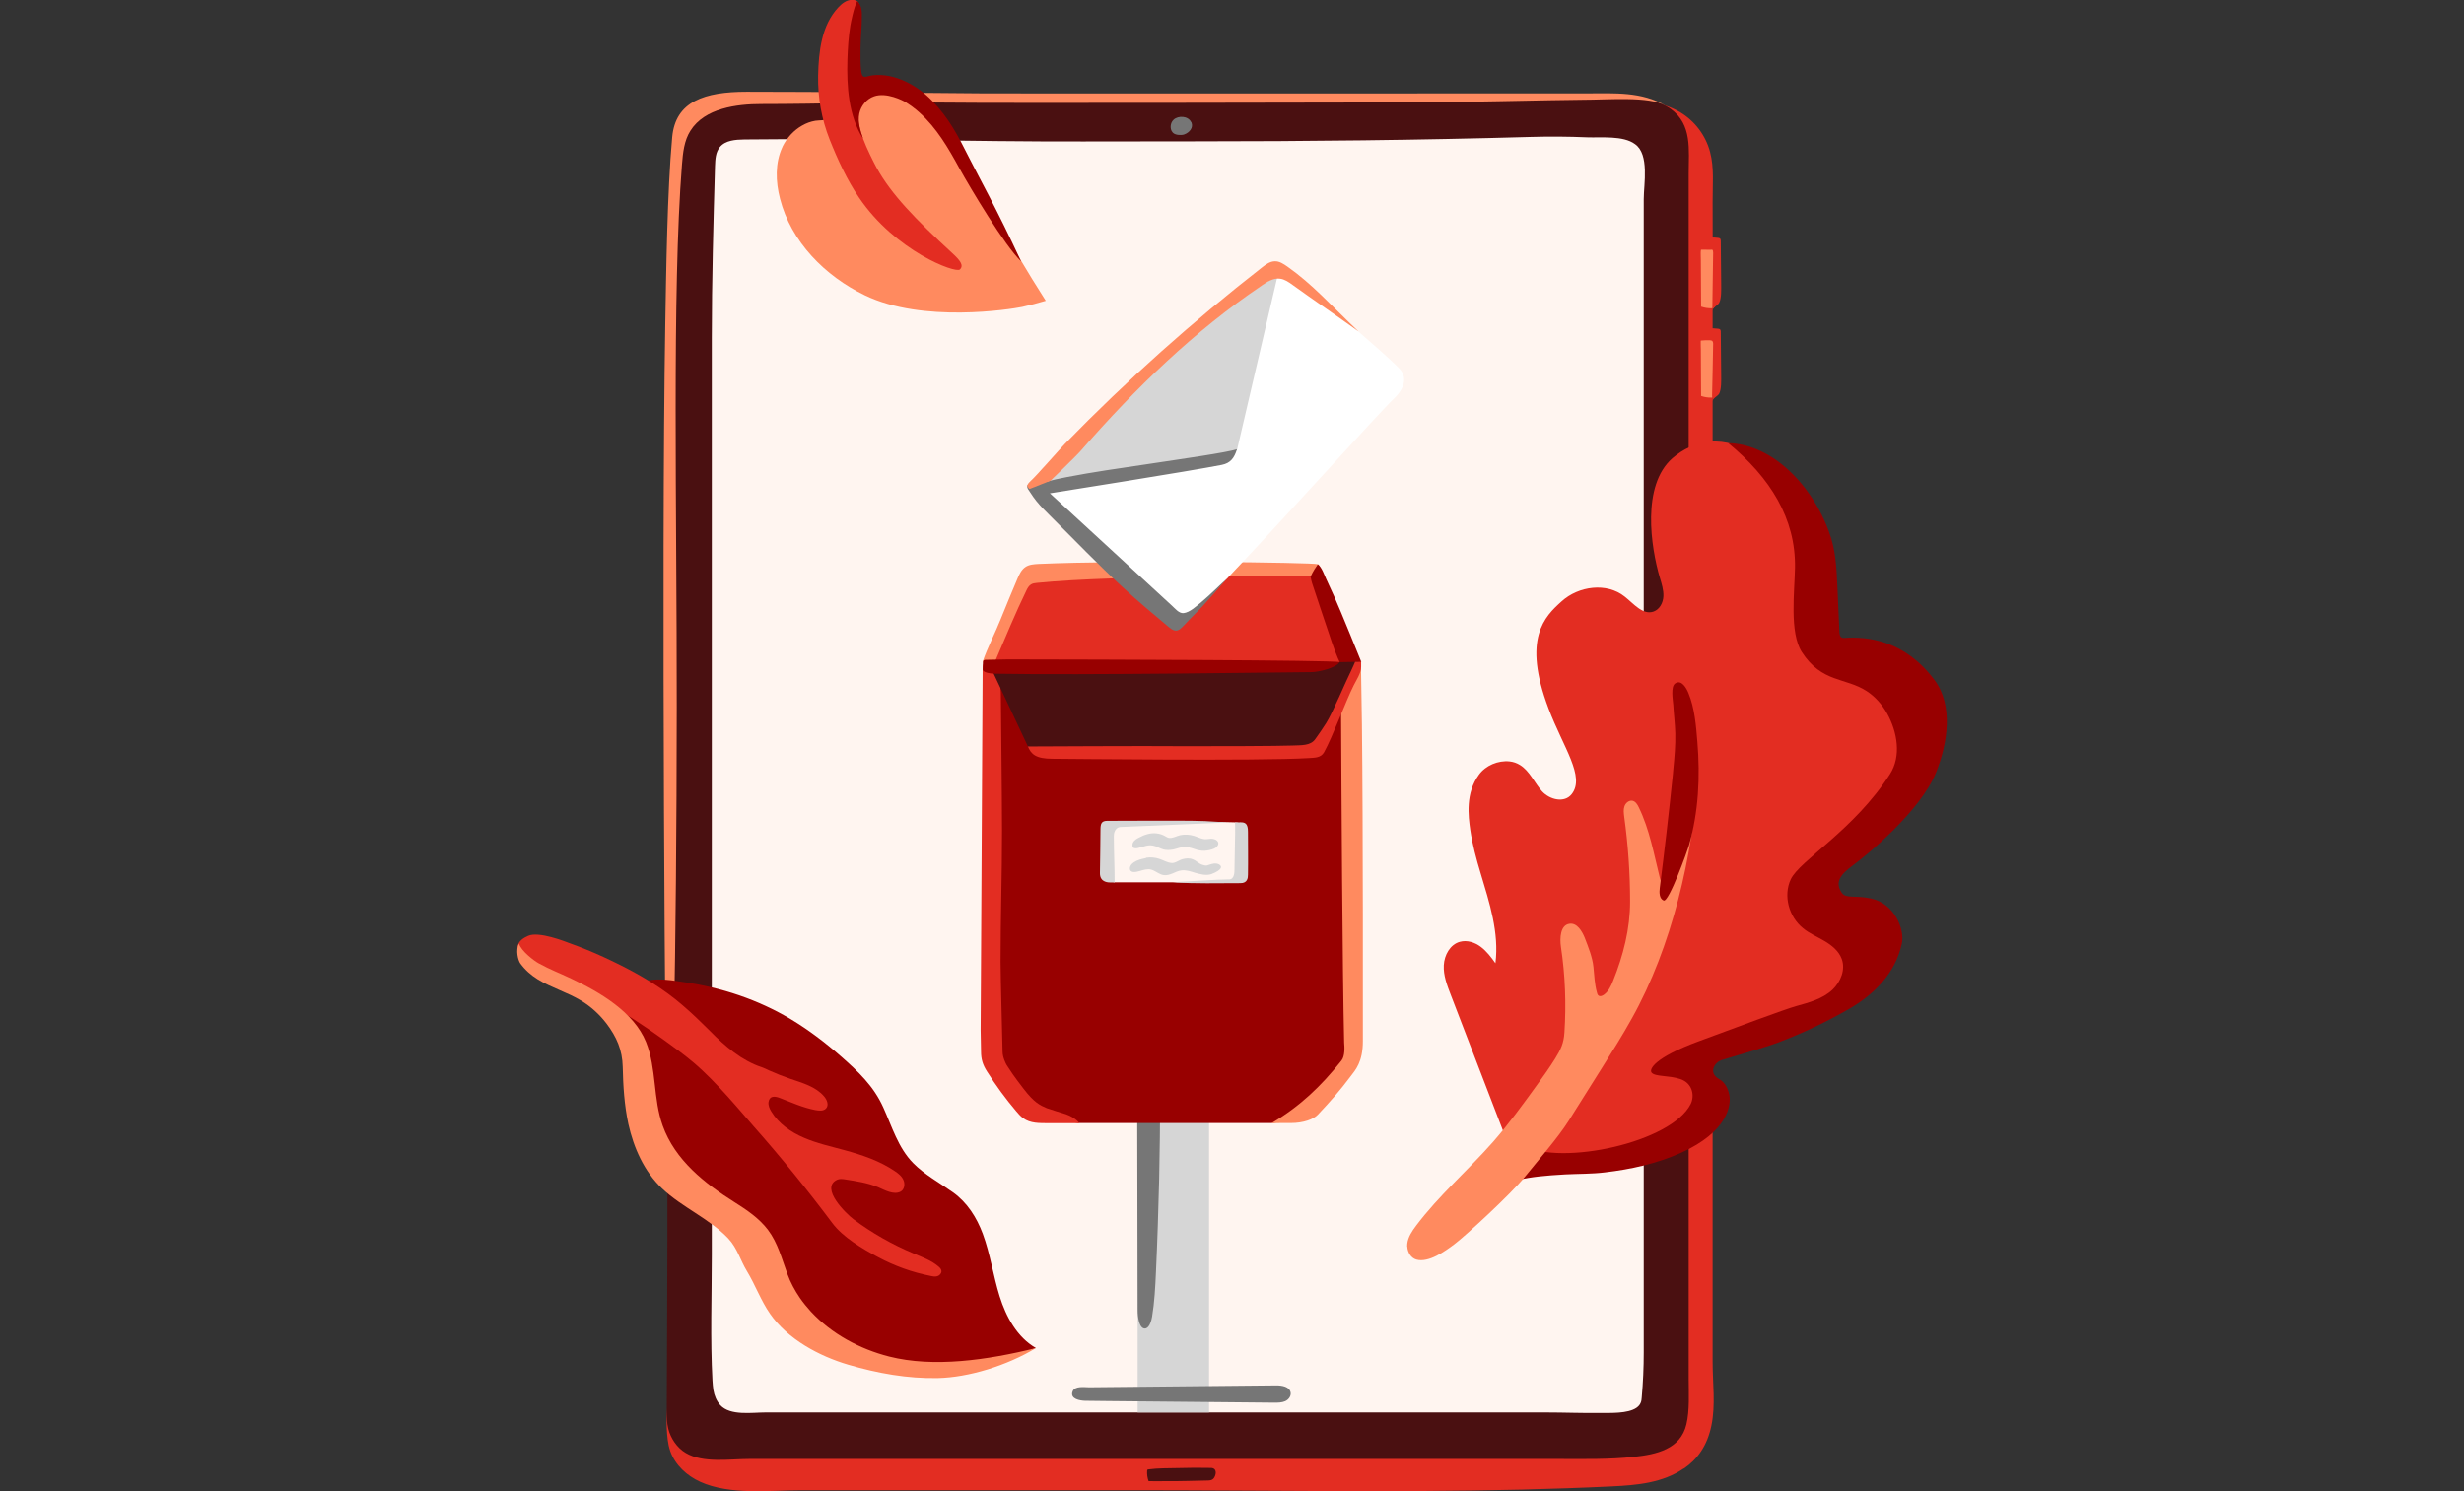
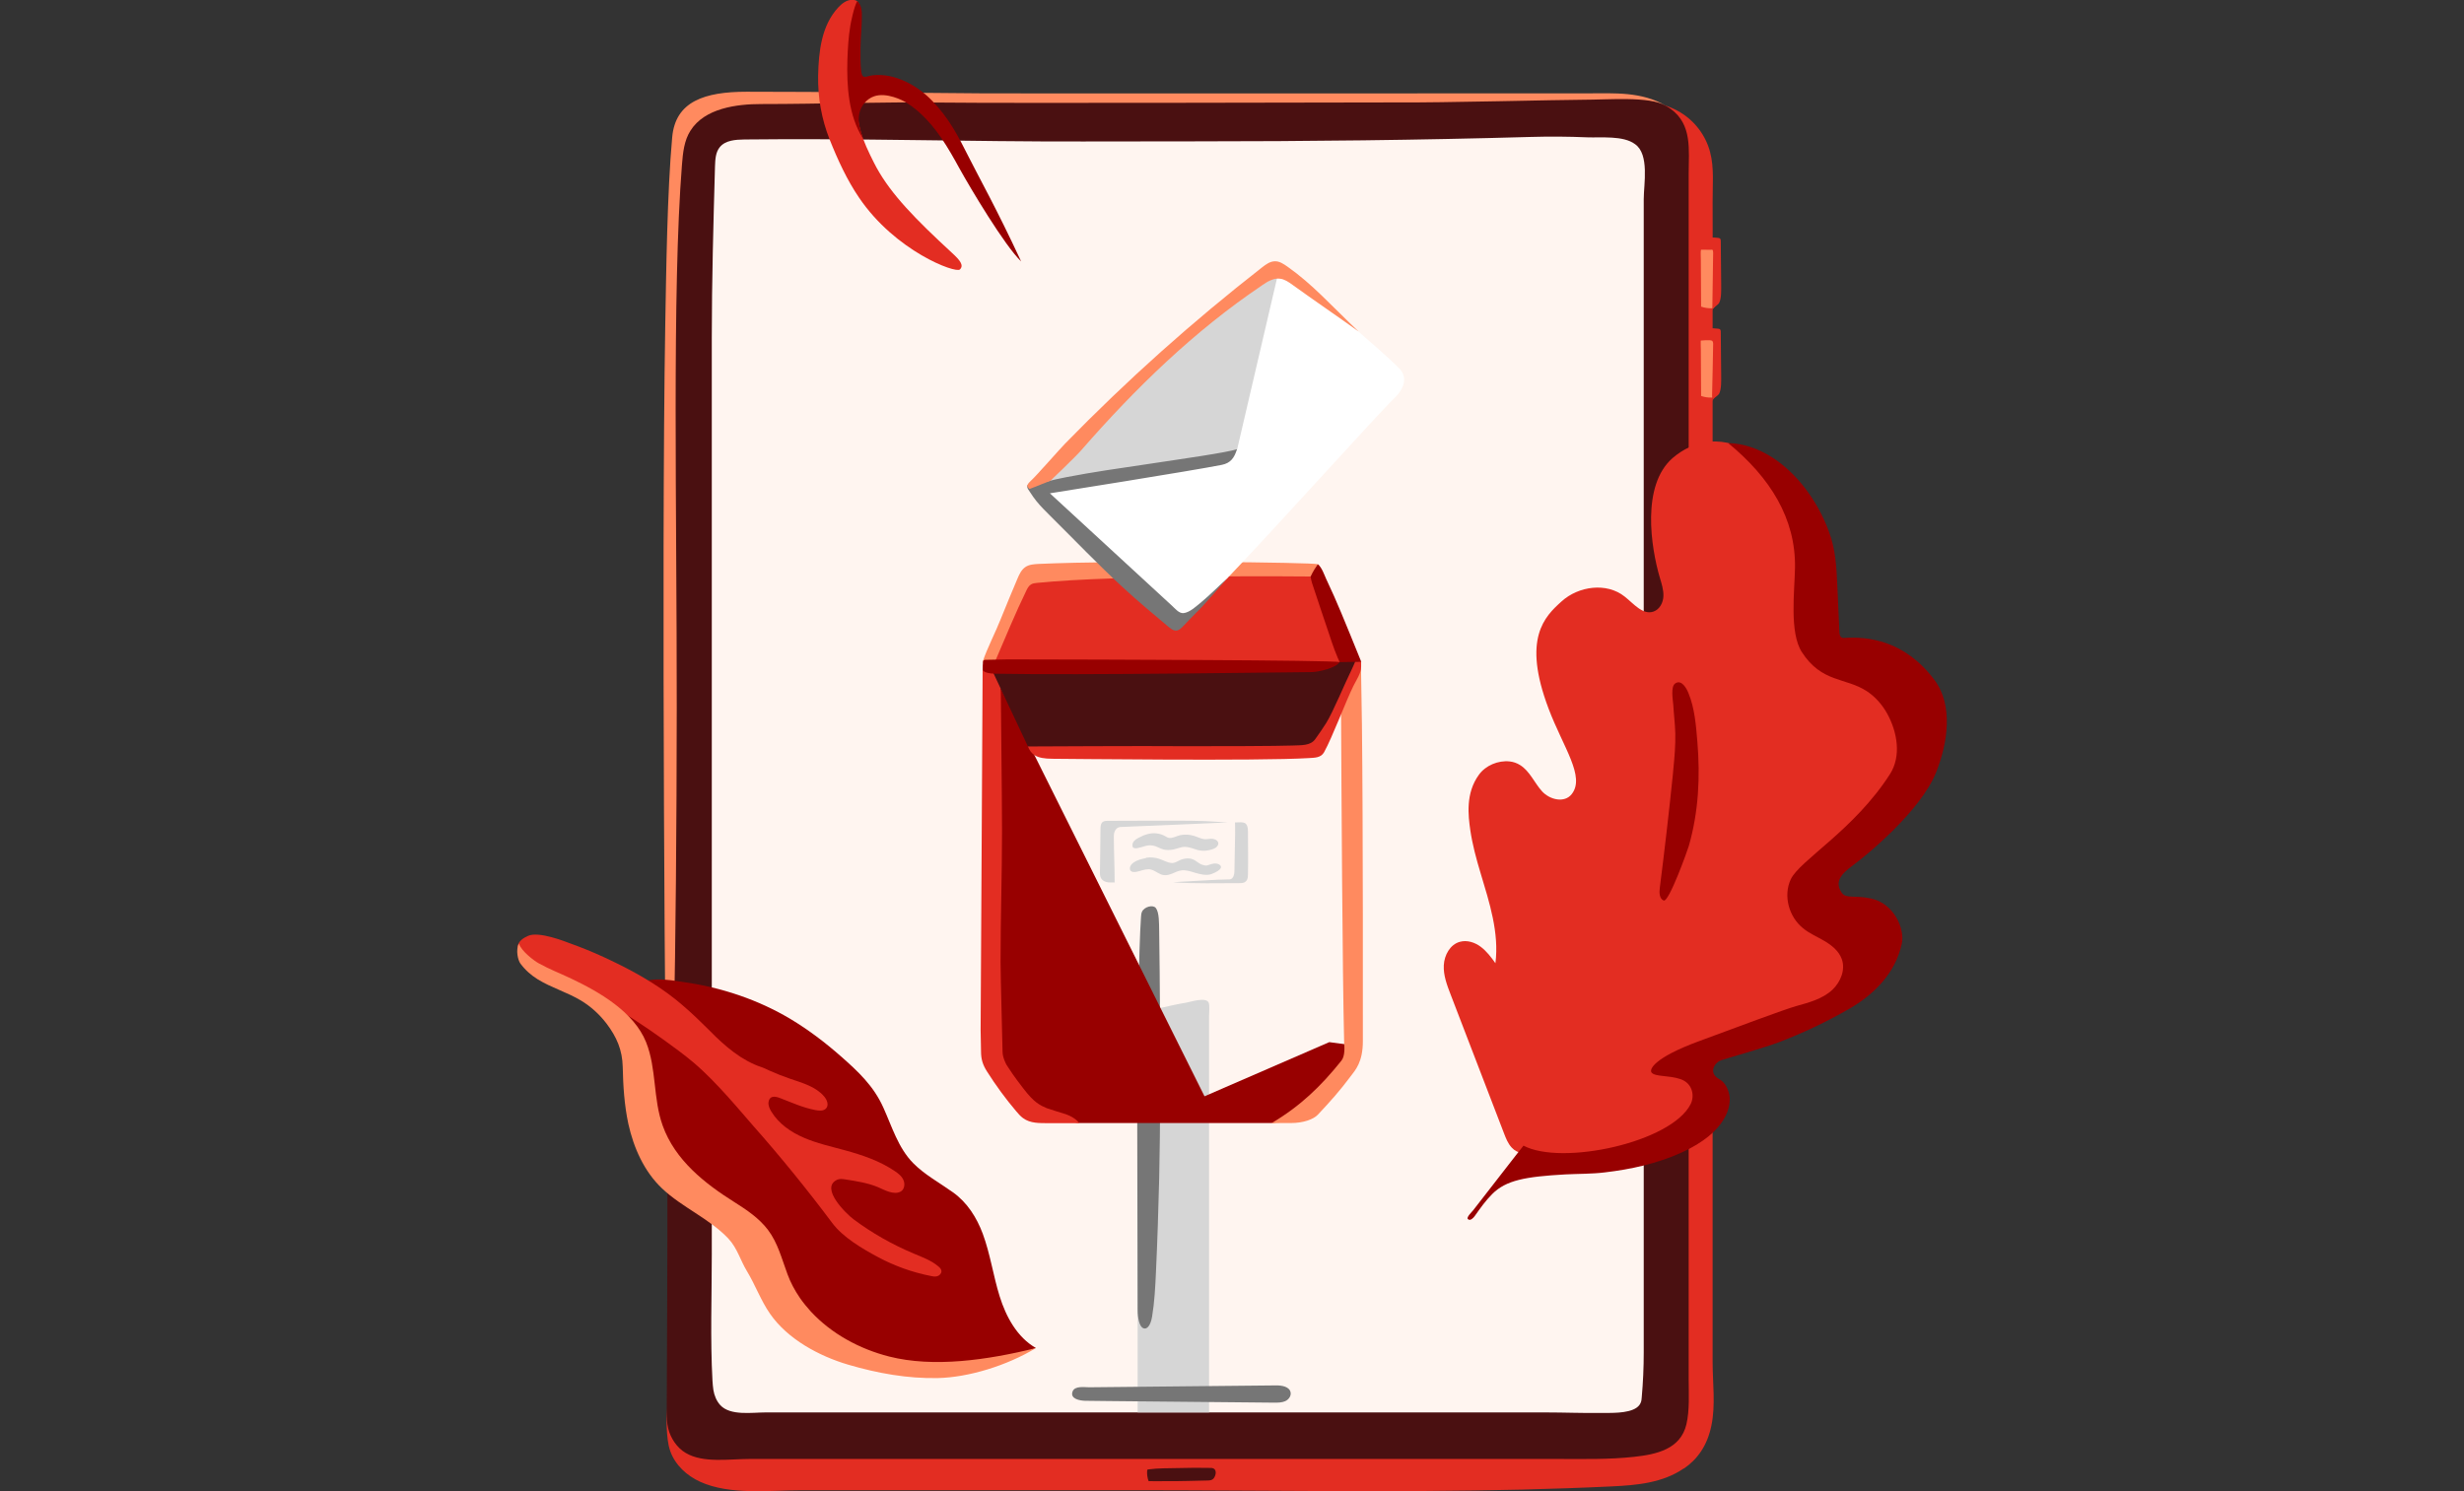
<svg xmlns="http://www.w3.org/2000/svg" xmlns:xlink="http://www.w3.org/1999/xlink" version="1.1" id="Layer_1" x="0px" y="0px" viewBox="0 0 1842.3 1115" style="enable-background:new 0 0 1842.3 1115;" xml:space="preserve">
  <rect x="0" y="0" width="1842.3" height="1115" fill="#333333" stroke="none" />
  <style type="text/css">
	.st0{clip-path:url(#SVGID_00000033337458274723024330000001642889874138254729_);}
	.st1{fill:#E32D22;}
	.st2{fill:#FFF5F0;}
	.st3{fill:#4A1011;}
	.st4{fill:#767676;}
	.st5{fill:#FF8A5F;}
	.st6{fill:#980000;}
	.st7{fill:#D6D6D6;}
	.st8{fill:#FFFFFF;}
</style>
  <g>
    <defs>
      <rect id="SVGID_1_" x="386.6" width="1069" height="1115" />
    </defs>
    <clipPath id="SVGID_00000183244391094900458500000009122104196025807501_">
      <use xlink:href="#SVGID_1_" style="overflow:visible;" />
    </clipPath>
    <g style="clip-path:url(#SVGID_00000183244391094900458500000009122104196025807501_);">
      <path class="st1" d="M1258.9,1098.1c-15.7,10.8-34.9,12.5-53.4,13.4c-22.4,1.1-44.8,1.8-67.3,2.4c-96.8,2.3-193.8,0.5-290.7,0.5    H599.5c-24.1,0-53.6,3.8-75.9-6.3c-10-4.5-18.7-12.5-22.4-22.8c-2-5.7-2.4-11.9-2.7-18c-0.8-16.4,5.7-65.3,5.7-65.3    s10.6-5.4,12.5-10.4c1.4-3.6,0-10.7,0-14.5v-68.2c0-21.2,0.2-35.8,8.2-55.2c7.7-18.8,16.3-37.2,25.4-55.4    c36.3-72.2,81.8-139.1,127.8-205.4c64.6-93.3,130.7-186.3,209.5-268c14.6-15.1,29.6-29.8,45-44c57-52.8,119.5-99.7,186.2-139.6    c16.7-10,33.6-19.5,50.8-28.7c9.5-5.1,19.3-7.6,30-7.9c7.1-0.2,19.8,2.2,23.4-6.3c1.7-4,0.6-8.7-1.3-12.6    c-1.9-3.9-4.7-7.4-6.6-11.3c14.2,0.5,28.9,2.1,41.2,9.5c10.9,6.5,19.1,17.4,22.3,29.7c3.2,12,1.8,25.1,1.9,37.4    c0.1,13.4,0,26.7,0,40.1v827.3c0,15.9,2.3,31.9-0.9,47.5c-3.1,15.2-10.6,25.4-20.6,32.2L1258.9,1098.1z" />
      <path class="st2" d="M530.5,97.7c-7.5,5.1-9.1,15.3-9.9,24.4c-17.8,212.2,10.7,426-2,638.5c-5.7,94.9-19.4,191.5,2.1,284.1    c1.5,6.3,3.4,13.1,8.4,17.2c4.8,4,11.6,4.7,17.8,5.2c81.2,6.8,162.5,13.7,243.9,16.8c139.8,5.4,280,0,419-16.1    c7.6-0.9,15.4-1.9,22.2-5.5c13.5-7.2,19.7-23.2,22.6-38.3c3.7-19.2,4-38.8,4.2-58.3c2.6-276.1-5.9-552.2-14.3-828.1    c-0.3-11.4-1-23.6-7.9-32.7c-9.9-12.9-28.4-14.6-44.6-15c-183.1-4.3-366.4,13.3-549.3-2c-18.3-1.5-33.8-1.5-51.7,1.7    C573,93,544.9,88.1,530.5,97.7L530.5,97.7z" />
      <path class="st3" d="M514.8,88.1c-0.1,0.2-0.2,0.4-0.3,0.6c-3.3,5.7-6.2,11.7-7.6,18.1c-0.9,3.9-1.1,7.8-1.4,11.8    c-1.4,22.2-2.9,44.5-4.2,66.7c-0.6,9.9-2.3,19.7-2.3,29.5c0,11.2,0,22.3,0,33.5v677.3c0,43.3-0.4,86.6-0.5,129.9    c0,4.2,0.1,8.5,1.1,12.7c1.8,7.3,6.6,14.5,13.1,18.3c13.1,7.8,32.7,4.5,47.7,4.5c13.9,0,27.7,0,41.5,0c35,0,70,0,104.9,0    c41.1,0,82.2,0,123.2,0c42.8,0,85.6,0,128.4,0c40.1,0,80.3,0,120.4,0c28.6,0,57.2,0,85.8,0c19.1,0,38.3,0.5,57.3-1.6    c16.4-1.8,34.6-5.6,39-24.3c2.5-10.5,1.7-23.1,1.7-33.9c0-13.3,0-26.6,0-40c0-32.6,0-65.2,0-97.8c0-39.5,0-79.1,0-118.6    c0-43.7,0-87.4,0-131c0-44.9,0-89.9,0-134.8c0-44.9,0-86.8,0-130.2c0-39,0-78,0-117c0-31.8,0-63.6,0-95.3c0-12.3,0-24.6,0-36.9    c0-17.5,2.8-36.5-13.5-48.2c-9.8-7-28-9.8-39.5-8.9c-13,0.9-21.1,0.8-34.1,0.8c-27,0-51.9,1.5-78.8,1.5H616.1    c-25.4,0-51-0.8-76.4,0.5c-4.8,0.3-11.5,0-15.7,2.4c-4.1,2.3-6.9,6.8-9.2,10.8V88.1z M1229,148.9v862.4c0,11.4-0.5,22.4-1.5,33.7    c-0.1,1.3-0.2,2.7-0.8,4c-0.6,1.5-1.7,2.7-3.1,3.7c-6.5,4.5-19.9,3.8-25.8,3.9c-14.2,0.2-28.3-0.4-42.5-0.4c-31.7,0-63.3,0-95,0    c-38.7,0-77.4,0-116.1,0c-41.1,0-82.2,0-123.3,0c-38.9,0-77.7,0-116.6,0c-32,0-63.9,0-95.9,0c-11.9,0-23.9,0-35.9,0    c-10.3,0-26.5,2.7-34-5.5c-2.8-3.1-4.4-7.1-5.1-11.2c-0.4-2.3-0.5-4.7-0.7-7.1c-1.7-31.3-0.5-63-0.5-94.4V252.5    c0-42.7,1.2-85.5,2.4-128.3c0.2-5,0.4-10.3,3.6-14.2c4.2-5.1,11.7-5.6,18.4-5.7c84.3-1,168.7,1.7,253,1.5    c27.9-0.1,55.9-0.1,83.8-0.1c83.8,0,167.6-0.9,251.3-3.3c14-0.4,28-0.3,42,0.3c10.4,0.4,27-1.5,35.8,5.1    C1233.4,115.4,1229,137.8,1229,148.9L1229,148.9z" />
      <path class="st3" d="M903,1107.1c1.7,0,3.6-0.2,4.8-2.1c1.3-2,2.1-5.8-0.7-7c-0.7-0.3-1.5-0.3-2.3-0.3c-7.8-0.2-15.6-0.1-23.4,0.1    c-7.8,0.2-15.3,0-22.7,1c-0.3,0-0.6,0.1-0.8,0.3c-0.2,0.2-0.2,0.5-0.2,0.8c-0.2,2.6,0.2,5.2,1.1,7.7c4.4,0.1,8.8,0,13.1,0    C882.4,1107.7,892.7,1107.3,903,1107.1L903,1107.1z" />
-       <path class="st4" d="M890.8,91.5c1.7,4-1.6,7.7-5.3,9c-1.1,0.4-2.4,0.5-3.6,0.4c-1.4,0-2.7-0.3-3.9-0.9c-3.6-2-3.5-7.8-0.5-10.5    c3.5-3.2,10.8-2.9,13.1,1.8C890.7,91.3,890.8,91.4,890.8,91.5z" />
      <path class="st5" d="M1271.9,229.3c2.6,0.9,5.3,1.3,7.9,1.2c0.3,0,0.7-0.1,1.1-0.1c0.8-0.2,2.3-3.4,2.3-4.2    c0.3-13.8,0.6-27.5,0.9-41.3c0-0.6,0-1.2-0.2-1.7c-0.3-0.5-0.7-0.6-1.1-0.7c-2.3-0.5-7.8-1.2-9.8,1.3s-1.3,6.9-1.3,10.9    C1271.7,206.2,1271.8,217.7,1271.9,229.3L1271.9,229.3z" />
      <path class="st5" d="M1271.9,296.1c2.6,0.9,5.3,1.3,7.9,1.2c1.2,0,2.6-0.4,3.1-2c0.2-0.7,0.3-1.5,0.3-2.4    c0.3-13.8,0.6-27.5,0.9-41.3c0-0.6,0-1.2-0.2-1.7c-0.3-0.5-0.7-0.6-1.1-0.7c-2.3-0.5-7.8-1.2-9.8,1.3c-2,2.5-1.3,6.9-1.3,10.9    C1271.7,272.9,1271.8,284.5,1271.9,296.1L1271.9,296.1z" />
      <path class="st1" d="M1280.2,186.7c0,0,0.1,0.1,0.2,0.2c0.4,0.4,0.5,1.4,0.5,2.2c-0.1,13.5-0.5,27.4-0.6,40.9    c0,0.9,0.1,1.4,0.1,2.4c0-2.4,4.1-4.2,5-5.9c1.8-3.6,1.5-10,1.5-14.3c-0.1-10.5-0.2-21-0.3-31.5c0-0.6,0-1.3-0.2-1.8    c-0.3-0.8-1.1-0.9-1.7-1c-3.3-0.3-6.7-0.8-9.9,0.8c-1.7,0.8-4.3,3.3-3.3,6.5c0.3,0.9-1.6,1.5-1.6,1.5s8.1,0.1,9.7,0.1    C1279.7,186.6,1280,186.6,1280.2,186.7L1280.2,186.7z" />
      <path class="st1" d="M1280.2,254.9c0.4,0.4,0.7,1.1,0.7,2.2c-0.1,12.7-0.6,25.9-0.8,38.6c0,1.7,0.3,2.8,0.3,4.5    c0-2.4,4.1-4.1,5-5.8c1.8-3.6,1.5-10,1.5-14.3c-0.1-10.5-0.2-21-0.3-31.5c0-0.6,0-1.3-0.2-1.8c-0.3-0.8-1.1-0.9-1.7-1    c-2.6-0.2-5.2-0.6-7.7,0c-2.6,0.6-4.8,0.7-7.3,0.4c-0.1,0-0.3,0-0.3,0.2c0,0.1,0,0.2,0,0.3c-0.1,2.7,0,5.4,0.2,8.1    C1271.4,254.8,1279.1,253.8,1280.2,254.9L1280.2,254.9z" />
      <path class="st5" d="M558.3,68.6c62,0,113.5,0.8,175.5,1.2c31,0.2,334.7,0,453.4,0c20.2,0,39.9-1.4,58.3,9.2    c-12.7-7.2-42.6-4.4-62.5-4.4c-16,0-106,2.3-139.2,2c-32.4,0-292.5,0.7-339.8,0.1c-45.1-0.6-89.7,1.1-134.8,1.1    c-18.2,0-42.4,3-53,20c-4.7,7.4-5.6,16.5-6.3,25.3c-7.5,94.9-3.8,257.5-3.9,405.8c-0.1,180.2-3.2,340-7.2,340    c-1.4-49.1-4.4-448.5-1.4-625.5c0.7-40.5,1.5-100.4,5.2-140.8C505,75.8,526.8,68.6,558.3,68.6L558.3,68.6z" />
      <path class="st1" d="M1252.6,795.6c-4.4-2.3,6.7-5.6,11.4-6.7c13-3.1,25.9-6.3,38.7-10c16.9-4.9,33.6-10.5,50-16.8    c10.2-3.9,20.5-8.2,28.5-15.6c8-7.5,13.1-18.8,10.3-29.3c-2.2-8.5-8.9-14.9-15.6-20.5c-6.7-5.6-14-11.1-17.9-18.9    c-2.3-4.5-3.2-9.9-2-14.9c0.6-2.6,1.8-4.6,3.3-6.8c1.1-1.8,1.6-3.7,2.5-5.5c5.1-10.5,16.4-16.6,26.2-22c5.9-3.3,12-6.4,17.5-10.2    c17.3-12,40.7-33,41.2-54.1c0.5-21-14.4-39.2-31.1-52.1c-14.7-11.4-42.2-19.9-51.2-36.2c-6.9-12.6-5.2-27.9-5.2-42.3    c0-24-5.7-48.7-20-68c-14.3-19.3-36.9-37.5-60.9-35.4c-10.3,0.9-20.1,5.6-27.8,12.3c-23.4,20.5-16.1,66.8-9.5,89.3    c1.4,4.6,2.9,9.3,2.7,14c-0.2,4.8-2.8,9.8-7.3,11.4c-8.1,2.9-14.9-5.9-21.7-11.2c-13.4-10.7-34.4-7.9-47.1,3.6    c-12.7,11.4-29.6,27.7-9.8,80.1c11,29.2,27.7,51,17.3,64.1c-5.4,6.8-16.3,4.2-22.1-2.1c-5.8-6.4-9.2-15.2-16.5-19.7    c-2.4-1.5-5-2.4-7.8-2.7c-8.6-0.9-17.9,3-22.9,9.9c-10.2,13.9-8,30.8-6.5,41.4c1.6,10.9,4.5,21.6,7.7,32.2    c6.6,22,14,44.6,11.1,67.4c-3.2-4.5-6.6-9-11-12.3c-4.4-3.3-10.2-5.2-15.6-3.7c-7.3,2-11.6,9.9-12,17.5    c-0.4,7.5,2.4,14.9,5.1,21.9c13.3,34.5,26.5,69,39.8,103.5c1.5,3.9,3,7.9,5.9,11c2.1,2.3,5,3.8,8.1,4.1c1.1,0.1,2.1,0.3,3.2,0.7    c2.3,1,4.7,1.7,7.1,2.5c3.1,1,5.9,2.9,8.9,4.1c12.1,5,25.4,7.5,38.3,4.6c16.4-3.7,77.6-34.4,85.6-49.2c1-1.8-8.3-18.4-28.7-29.3    L1252.6,795.6z" />
      <path class="st6" d="M1139.1,856.7c28.5,15.2,110.5-2.3,125-31.1c3-6,1.6-15.6-7.8-18.7c-8.7-2.9-18.7-1.6-21.4-4.8    c-2-2.4,1.8-11.1,35.1-23.4c27.6-10.2,64.5-24,72.8-26.3c9.6-2.7,19.8-5.3,27.3-12.3c6.2-5.9,9.9-15.2,6.9-23.1    c-2.2-5.9-7.4-10.1-12.8-13.3c-5.4-3.2-11.3-5.6-16.1-9.6c-10.6-8.5-14.9-24.3-9.2-36.5c6.6-14.2,47.4-36.9,74.2-78.7    c8.6-13.4,5.6-31.5-2.2-45.5c-3.7-6.6-8.9-12.5-15.2-16.6c-15.8-10.3-33.6-6.1-48.5-29.2c-9.4-14.7-5.4-45.4-5.1-63    c0.6-36.7-18.4-67.4-50-93.3c23.6,0.7,43.9,15.9,57.7,34c7.4,9.7,13.4,20.6,17.6,32c5.2,13.9,5.7,26.8,6.4,41.6    c0.5,11.3,1,22.5,1.5,33.8c0.1,1.4,0.3,3.1,1.5,3.9c0.8,0.5,1.8,0.5,2.7,0.4c16.5-1,44.4,1.4,66.9,31.5    c14.1,18.8,10,46.9,1.3,68.8c-11.6,29.3-52.7,62.8-62.3,69.8c-9.6,7-13.6,12.7-8.4,20.4c3.2,4.8,9.8,1.7,22,4.4    c17.2,3.7,25.3,22.7,23,33.6c-4.8,22.6-21.4,38.5-39.2,48.8c-17,9.8-34.7,18.2-53.1,25.2c-10.2,3.9-38.3,11.8-43,13.4    c-3.8,1.2-10.3,9-1.2,14.1c3.3,1.8,6.2,5.5,7.5,11.8c1.5,7.6-1.2,27.5-36,43.2c-18,8.1-37.5,12.4-57.1,14.7    c-9.8,1.2-19.7,1-29.5,1.5c-30,1.7-44.3,4.3-54.7,14.7c-5,5-9,10.7-13.1,16.5c-0.8,1.1-3.3,4-5.1,2.2c-1.3-1.3,3.1-5.4,4-6.6    c9.4-12.1,18.8-24.2,28.2-36.3C1135,861.8,1133.8,863.5,1139.1,856.7z" />
      <path class="st6" d="M649.8,1017.6c-0.8-0.2-1.5-0.3-2.3-0.5c-27.7-6.5-49.9-19.4-63.1-45.2c-3.5-6.8-7.9-13.1-11.6-19.8    c-7.7-14.2-14.4-29.4-26-41c-12-11.9-27.9-18.3-40.9-28.8c-5.5-4.5-6.3-8.7-9.2-14.8c-3.5-7.5-7.4-14.6-10.3-22.4    c-7.4-19.7-10.6-40.7-13.7-61.6c-0.6-4.3-14.2-27.8-15.1-33.5c-1.7-10.3,10.1-3.2,15.6-10.2c8.5-10.7,26.5-7.1,38.1-5.4    c28.1,4,55.5,13.1,79.9,27.7c13.3,8,25.7,17.4,37.4,27.7c13.1,11.5,24.6,22.3,31.8,38.3c6.5,14.3,11.1,30.2,22.3,41.6    c8.4,8.6,20,14.9,29.8,21.9c10.7,7.6,17.8,18.9,22.3,31c5.6,15.1,7.8,31.3,12.6,46.7c4.8,15.4,13.1,30.7,27.1,38.7    C735.8,1025.3,691.2,1026.9,649.8,1017.6L649.8,1017.6z" />
      <path class="st1" d="M426.4,705.5c8.6,3.1,17,6.5,25.2,10.3c16.5,7.6,32.7,16.2,47.4,26.9c15.6,11.3,30,26.6,36.2,32.6    c5.7,5.5,11.8,10.7,18.4,15c3.3,2.1,6.7,4,10.3,5.6c1.8,0.8,3.6,1.5,5.5,2.1c2,0.7,3.8,1.6,5.7,2.5c5.1,2.3,10.4,4.4,15.7,6.2    c9.1,3.1,19,5.8,25.3,13.1c2.2,2.5,3.8,6.5,1.6,9c-1.9,2.2-5.3,1.8-8.1,1.3c-9.4-1.8-17.8-5.7-26.7-9.1c-3.5-1.3-7.6-1.8-8.3,3.2    c-0.3,2.4,0.8,4.9,2.1,7c5.5,9.1,14.6,15.4,24.4,19.6c9.7,4.2,20.2,6.5,30.4,9.3c13.2,3.6,26.3,8,37.6,15.7    c2.7,1.8,5.3,3.9,6.5,6.9c1.2,3,0.5,7-2.3,8.4c-5.1,2.7-12.1-1.3-16.7-3.3c-7.8-3.3-16.6-4.6-24.9-5.9c-2-0.3-4-0.5-5.8,0.3    c-13.2,6.2,7.1,25.7,12.2,29.5c13.9,10.4,29.1,19,45.1,25.7c6.4,2.7,13.1,5.1,18.4,9.6c1.1,0.9,2.2,2,2.3,3.5    c0.1,1.7-1.4,3.3-3,3.8c-1.7,0.5-3.5,0.2-5.2-0.2c-13.7-2.7-27-7.5-39.3-14.1c-11.6-6.2-26.1-14.7-34.1-25.4    c-18.7-25-38.4-49.3-59.2-72.8c-8.4-9.5-27.1-32.5-44.5-47.2c-7.1-6-14.7-11.5-22.3-17c-15.1-10.9-30.9-21.1-47-30.4    c-16.1-9.3-32.7-17.8-49.6-25.4c-6.3-2.8-13.7-7.5-12.6-14.3c0.6-3.8,4.3-6.2,7.8-7.7C402.9,696.3,422.2,703.9,426.4,705.5    L426.4,705.5z" />
      <path class="st5" d="M598.1,970.6c2.5,3.6,5.3,7,8.2,10.2c15.5,16.7,36.5,28,58.5,33.6c33.1,8.4,73.3,2.7,109.7-6.3    c-21.8,13.2-50.5,21.9-73.2,22.4c-22.7,0.5-45.3-3.6-67.1-10c-21.7-6.4-45.2-19-58.4-38c-6.9-9.9-11-21.5-17.3-31.9    c-5.1-8.4-7.1-17.1-14-24.5C530.1,911,510.1,903,495,888.7c-13.4-12.7-21.2-30.3-25.2-48.3c-3-14-3.9-28.4-4.2-42.7    c-0.3-12.5-4.5-22.3-12.2-32.4c-5.2-6.8-11.7-12.7-19-17.1c-10.3-6.2-22.2-9.6-32.4-15.9c-5-3.1-9.5-7.1-13-11.9    c-1.7-2.4-3.6-10-1-14.8c1.7,5.7,11.7,13.1,14.7,14.7c9.3,5.1,14.5,6.8,24.4,11.5c21.1,10,46.9,24.9,56,47.6    c7.9,19.9,5.1,42.2,12.4,62.4c9.2,25.7,31.4,43.2,53.7,57.2c9.2,5.8,18.4,12,25,20.7c7.4,9.8,10.3,21.6,14.5,32.9    C591,958.9,594.2,964.9,598.1,970.6L598.1,970.6z" />
-       <path class="st5" d="M1052.1,932.2c0-0.7,0-1.5,0.1-2.2c0.6-5,3.5-9.3,6.5-13.3c17.1-22.8,39-41.6,57.8-63    c11.7-13.4,22.1-27.7,32.5-42.1c4.7-6.5,9.5-13.1,13.7-19.9c4.3-6.9,6.5-11.6,7-19.5c1.4-21.4,0.6-42.9-2.6-64.1    c-1-6.8-0.4-16.3,6.3-17.3c5.6-0.9,9.4,5.3,11.5,10.5c2.6,6.8,5.8,14.6,6.5,21.8c0.7,6.6,0.8,12.5,2.6,19.1    c0.2,0.9,0.5,1.8,1.2,2.3c1.2,0.9,2.9,0.2,4.1-0.7c3.4-2.5,5.3-6.5,6.8-10.4c7.6-18.9,12.7-38.9,12.7-59.2    c0-21.2-1.5-42.4-4.4-63.5c-0.3-2.6-0.7-5.3,0.2-7.8s3.4-4.6,6-4.1c2.3,0.5,3.7,2.8,4.7,4.9c8.1,16.6,11.3,35,15.8,53    c0.5,2,1.3,4.4,3.5,4.9c13.4-21,23.4-57.6,25-82.8c-3.7,61.2-19.6,129.3-49.5,182.8c-7,12.6-14.6,24.7-22.3,36.9    c-8.2,13.1-16.5,26.2-24.7,39.3c-8.4,13.3-22.9,29.7-32.7,41.9c-10.9,13.5-45.5,45.2-53.1,50.8c-6.8,5.1-19.1,14-28.3,11.4    c-4.1-1.2-6.6-5.5-6.8-9.8L1052.1,932.2z" />
      <path class="st6" d="M1251.1,575.5c-0.1,1.2-0.2,2.3-0.3,3.5c-2.9,28.4-6.2,56.7-9.8,85c-0.5,3.5-0.3,8.1,2.9,9.4    c3.9,1.6,17.9-37.7,18.8-40.8c7.3-25.4,8.6-51.7,6.4-77.9c-1-12.1-2-25.2-6.7-36.5c-1.4-3.4-5.1-10.4-9.9-7.1    c-3.5,2.4-1.7,12.2-1.4,16.1c0.4,7.1,1.3,14,1.5,21.1C1252.8,557.4,1252,566.5,1251.1,575.5L1251.1,575.5z" />
-       <path class="st5" d="M781.9,224.9c-28.4-44.2-49.3-86.2-78.8-125.1c-10.4-13.8-23.4-27.9-40.4-33c-4.3-1.3-8.7-1.9-13.2-1.8    c-1.2,0-2.5-0.2-3.6,0.1c-1.7,0.3-3.3,0.9-4.9,1.5c-6.4,2.6-11.8,7.4-15.3,13.4c-1.7,2.9-2.9,6.1-3.5,9.4c-1.7-0.3-3.7-0.5-5.4,0    c-0.6,0.2-1.2,0.4-1.9,0.5c-1.8,0.2-3.5,0.1-5.3,0.4c-3.5,0.6-6.8,1.8-9.9,3.6c-6.2,3.5-11.3,9.1-14.5,15.5    c-0.1,0.2-0.1,0.3-0.2,0.5c-5.6,12-5.1,26-1.8,38.7c8.2,32.1,33.6,57.8,63.4,72.2c43.4,21,108.8,10.5,117.7,8.7    C770.1,228.2,776,226.7,781.9,224.9L781.9,224.9z" />
      <path class="st1" d="M717.7,201.5c3.2-3.1,0-7-5.8-12.3c-27.2-25.1-45.4-43.6-56.6-64c-2-3.7-7.3-14.1-10-21.5    c-2.1-5.9-3.6-11.9-4.1-18.2c-0.3-2.9-0.5-6-0.2-8.9c0.2-2.1,0.9-3.9,0.8-6c-0.8-12.9-1.9-25.3-1.4-38.3    c0.3-6.8,0.8-13.7,1.3-20.4c0.5-5.4,2.9-12.1-4.7-12c-4,0-7.5,2.7-10.2,5.6c-12.7,13.6-14.7,33.3-15.1,51.1    c-0.3,16.3,2.6,32.6,8.6,47.7c6,15.1,13.1,30.5,22,43.5C669.4,187.8,714.5,204.6,717.7,201.5z" />
      <path class="st6" d="M640.9,0.9c-2.5,4.4-4.8,16.4-5.1,18.2c-1.4,8.4-1.9,16.9-2.2,25.4c-0.6,19.8,0.8,42.1,11.7,59.2    c-2.1-6.1-4.1-12.5-2.8-18.8c1.2-5.8,5.5-11,11.1-12.9c9.2-3.2,21.5,3.1,23.7,4.5c2.7,1.7,5.4,3.6,7.8,5.6    c0.8,0.7,1.7,1.4,2.4,2.1c12.8,11.4,21.6,26.6,29.8,41.6c8.3,15,33.8,57.8,46.2,69.7c-18.5-39.8-31.7-63.1-39.2-78.1    c-8-15.9-14.7-28.9-27.1-41.8C686.2,64,669,54.4,652.5,56.3c-4.9,0.6-7.6,3.3-8.5-2.4c-0.8-5.2-0.6-12.6-0.6-17.9    c0.1-8.8,1.1-16.3,1-25.1C644.4,9.7,644.4,3.5,640.9,0.9L640.9,0.9z" />
      <path class="st7" d="M850.6,1056.2c0-15.2,0-30.5,0-45.7c0-24.9,0-49.8,0-74.7c0-23.9,0-47.7,0-71.5c0-19.8,0-39.5,0-59.3    c0-12.6,0-25.2,0-37.8c0-1.5,1.1-7.7,0-8.9c0.3,0.3-0.8,0.7-0.8,0.1c0-0.6,0.5-0.8,0.9-0.8c5.7-1.3,11.5-2.6,17.2-3.9    c6.3-1.4,12.5-2.9,18.9-3.9c3.3-0.6,14.8-4.4,16.9-0.1c0.9,1.8,0.3,8.1,0.3,10.4c0,9.4,0,18.9,0,28.3v96.2c0,39.8,0,79.6,0,119.3    c0,17.6,0,34.7,0,52.3H850.6z" />
      <path class="st4" d="M864.3,951.1c-0.5,11.3-1.1,22.7-2.9,33.5c-1.1,6.5-3.8,10.2-7,8.4c-2.6-1.5-3.8-7.8-3.8-13.2    c0-41.7-0.4-134.1-0.3-174.1c0-22.5,1.2-97.5,2.8-119.8c0.1-1.5,0.2-3,0.8-4.2c1.7-3.6,8.1-5.4,10.3-2.7    c2.6,3.3,2.4,11.7,2.5,17.1c0.3,20.5,0.5,41.1,0.6,61.6c0.3,41.2,0.3,82.5-0.6,123.7C866.1,904.7,865.4,927.9,864.3,951.1    L864.3,951.1z" />
      <path class="st1" d="M740.9,499.4l29.1-71h213.1l28.3,68.9l-142.4,17.2L740.9,499.4z" />
-       <path class="st6" d="M740.9,499.4v286.8l37.9,49.8l28.2,3.8h143.7l18.4-2.2l43.8-55.7V503.6l-19-2.6l-93.3,40.5L740.9,499.4z" />
+       <path class="st6" d="M740.9,499.4v286.8l37.9,49.8l28.2,3.8h143.7l18.4-2.2l43.8-55.7l-19-2.6l-93.3,40.5L740.9,499.4z" />
      <path class="st1" d="M739.9,495.4c1.2,0.2,6.6,5.7,6.6,5.7s1.8,13.7,1.8,16.7c0,7.3,0.9,77.5,0.9,103.6c0,33.1-1.1,64.8-1.1,97.9    c0,11.3,1.5,63.2,1.5,67.2c0,4,2.4,8.9,3.1,10c3.5,5.3,4.7,7.4,12.7,17.8c8,10.4,12.2,12.2,17.3,14.4c1.4,0.6,12.3,3.9,14.2,4.5    c7.4,2.6,10.1,6.7,10.1,6.7s-15.5,0-23.3,0c-6.5-0.1-13.2,0.3-18.8-3.8c-1.9-1.4-3.5-3.2-5-5c-8-9.4-15.3-19.4-21.9-29.8    c-3.2-5-4.5-9.2-4.5-15c0-5.3-0.3-10.6-0.3-15.9c0-12.2,1.5-253.8,1.5-269.8C734.7,494.2,737.4,495,739.9,495.4L739.9,495.4z" />
      <path class="st5" d="M1003,793.1c-15.5,19.4-31,34.2-52.3,46.8c2.9-0.1,9.3-0.1,14.6-0.1c9.2,0,16.8-2.8,20-6.2    c9.5-10.1,16.3-17.7,24.6-28.8c3.4-4.5,9.1-10.4,9.1-26.3c0-13.9,0.2-160.2-0.7-236.6c-0.2-16.3-0.7-43.3-0.7-43.3l-6.9,16    c0,0-8.1,0-8,18.4c0.3,59.7,1,192.8,2.3,246.7C1005.3,782.9,1005.7,789.7,1003,793.1z" />
      <path class="st5" d="M760.7,432.8c1.4-3.3,3-6.8,6-8.8c2.8-1.9,6.4-2.1,9.8-2.3c64.5-2.9,205.8-1.1,208.7,0.2    c2.9,1.4-0.2,5-0.6,8.1c-2.3,0.6-4.8,1.1-4.8,1.1s-143.6-1.5-204.6,4.8c-1.5,0.2-3.1,0.3-4.4,1.2c-1.6,1-2.6,2.8-3.4,4.5    c-8.2,16.9-15.3,34.2-22.7,51.4c-0.9,2.2-2.5,6.5-5.9,5.5c-3.6-1.1-1.9-1.1-3.9-4.1c3-9.2,9.8-22.4,13.3-31.4    C752.3,452.9,756.4,442.9,760.7,432.8L760.7,432.8z" />
      <path class="st6" d="M981,436c4.2,12.8,8.5,25.5,12.8,38.3c2.6,7.9,5.3,15.8,9,23.3c0.3,0.6,0.6,1.2,1.2,1.5    c0.7,0.3,1.6,0,2.3-0.3c3.2-1.3,6.4-1.4,9.6-2.7c0.6-0.3,1.9-1.2,1.9-1.2s-15.8-39.2-20.3-49c-2-4.4-4-8.8-6-13.1    c-1.1-2.3-3.3-8.9-6.2-10.8c-1.3,1.8-3.7,5.4-5.4,9.2C980.2,433.1,980.7,435,981,436L981,436z" />
      <path class="st2" d="M929.3,659.8h-95.9c-4,0-3.6-8.3-3.6-8.3l-1.5-35c0,0,53.8-0.3,58-0.8c9.1-1,18.3-1.1,27.5-1    c2.9,0,5.9,0.1,8.8,0.2c1.5,0,3.1,0.1,4.4,0.8C932.3,618.5,927.9,659.8,929.3,659.8L929.3,659.8z" />
      <path class="st7" d="M830.6,659.9c1.3,0,2.3,0,2.8,0c0-13.5-0.6-22.2-0.6-34.7c0-1.6,0.5-6.6,5.3-6.8c26.2-1,79.9-3.4,79.9-3.4    s-14.4-0.9-17.2-1c-6.1-0.2-12.2-0.3-18.4-0.3c-19.1-0.1-35.3,0.1-54.5,0.1c-4.4,0-5.1,2.2-5.1,6.8c0,8.1-0.3,24.3-0.4,32.4    C822.4,660.2,829.3,659.9,830.6,659.9L830.6,659.9z" />
      <path class="st7" d="M923.5,622.8c-0.3,9.2-0.2,18.5-0.5,27.6c0,1.4,0,7.2-3.9,7.2c-4.9,0-14.1,0.5-15.5,0.6    c-6.7,0.5-22.6,1.1-26.6,1.6c18.1,1.1,32.3,0.6,50.5,0.6c5.2,0,5.6-3.8,5.6-6.4c0.2-11.1,0-23,0-32c0-6.3-2.2-7.1-5.7-7.1    c-2,0-4,0.1-4,0.1S923.6,620.7,923.5,622.8z" />
      <path class="st7" d="M846.8,633c0,0,0.1,0.2,0.1,0.3c0.6,1.3,2.5,1.1,3.7,0.9c3.9-0.7,7.2-2.7,11.4-1.9c2.8,0.5,5,2.1,7.8,2.9    c2.3,0.6,4.8,0.5,7.2,0.1c3.2-0.6,5.9-2.1,9.2-2c3.3,0.1,6.2,1.5,9.2,2.3c2.3,0.6,4.8,0.8,7.1,0.4c2.1-0.3,5-1,6.6-2.2    c1.2-0.9,2-2.2,1.8-3.5c-0.2-1.2-1.4-2.3-2.8-2.7c-1.9-0.7-3.8-0.3-5.7-0.1c-3.3,0.4-6.3-1.4-9.5-2.4c-3.2-1-6.9-1.3-10.3-0.6    c-2.7,0.5-6.5,2.9-9.3,1.9c-0.8-0.3-1.5-0.8-2.3-1.2c-3.6-2.1-8.5-2.7-12.8-1.5c-2.3,0.6-4.5,1.5-6.5,2.6c-1.9,1-3.8,2-4.7,4.1    C846.7,631.1,846.6,632.1,846.8,633L846.8,633z" />
      <path class="st7" d="M857,641.4c3.3-0.5,6.8-0.2,9.9,0.9c2.9,0.9,5.5,2.6,8.6,3c3.1,0.5,5.7-2,8.6-2.8c2.5-0.7,5.3-0.9,7.7,0.1    c2.7,1,4.4,3.2,7.2,4.1c0.9,0.3,2.5,0.7,3.4,0.5c1.2-0.3,2.3-0.8,3.5-1.1c1.2-0.3,2.5-0.5,3.7-0.3c1.2,0.2,2.4,0.7,3,1.6    c1.8,2.6-4.4,5.3-6.8,6.2c-3.8,1.4-8.7,0.1-12.4-1c-3.3-1-6.7-2.2-10.2-1.7c-2.3,0.3-4.3,1.3-6.4,2.2c-2.1,0.9-4.4,1.6-6.7,1.3    c-3.5-0.5-5.9-3.1-9.3-4.1c-2.9-0.8-5.7,0.2-8.5,1c-1.7,0.5-3.6,1-5.4,0.7c-2.9-0.6-2.4-3.9-0.9-5.6c2-2.3,5.4-3.5,8.3-4.2    c0.8-0.2,1.6-0.4,2.4-0.5L857,641.4z" />
      <path class="st3" d="M740.9,499.4l274.9-4.5l-32,65.9H769.8L740.9,499.4z" />
      <path class="st6" d="M1001.6,495.1c-2.6,4.4-15.9,7.5-21,7.5c-19.4,0.1-171.7,2.4-236.5,1.2c-2.9,0-9.3-0.7-9.3-3.2    c0-2,0.1-4,0.1-5.3c0-1.4,0.8-1.8,1.9-1.9s6.7,0,11.2-0.2c4.2-0.2,8.8-0.1,11.8-0.1C821.4,493.2,994.7,493.6,1001.6,495.1z" />
      <path class="st1" d="M991.5,540.8c-2.6,4.1-5.3,8-8.1,11.9c-3.6,5.1-10.6,4.5-17.1,4.8c-8.3,0.4-63.2,0.6-79.9,0.5    c-33-0.3-110.9,0.2-117.9,0.2c2.5,5.8,5.9,9.2,18.5,9.2c8.2,0,154.5,1.8,191.4-0.5c4.5-0.3,9.2-0.1,11.6-4.4    c6.4-11.6,16.1-37.8,22-49.7c2-4.1,5.8-9.5,5.7-14.2c0-2.9,0-3.7,0-3.7h-4.5c0,0-2.3,5.4-3,6.7C1006,510,996.6,532.7,991.5,540.8    L991.5,540.8z" />
      <path class="st8" d="M780.9,363.6l168.6-160c0,0,8.6,3,16,5.2c15.8,15.2,30.9,22.1,50,39c8.1,7.1,22.5,19.4,30.5,27.5    c8.8,8.8,0.3,18.9-3.3,22.3c-10.9,10.2-84.4,92.2-125.2,135c-12.6,13.2-15.4,16-20.7,20.3c-7.7,6.2-14.2,11.5-14.2,11.5    S850,440.1,835.4,425c-10.9-11.4-45.8-46.6-54.5-56.7C779.5,366.7,780.9,363.7,780.9,363.6L780.9,363.6z" />
      <path class="st7" d="M780.9,363.6c0,0,60.8-13.2,106.6-16.2c6.7-0.4,30.6-5.5,37.5-11.4L955.3,206    C955.3,206,857.3,260.8,780.9,363.6z" />
      <path class="st4" d="M857.7,347.1c-19.7,2.9-40.7,5.9-60.3,9.7c-5.2,1-10.4,2.1-15.5,3.5c-3.6,0.9-7,0-4.5-4.6    c1.1-2,2.5-4.1,3.4-6.2c-1.7,1.2-2.9,3.6-4.3,5.1c-2,2.1-4.1,4.1-6.3,6c-0.8,0.8-1.6,1.5-2,2.5c-0.7,1.8,1.3,3.8,2.2,5.3    c1.4,2.2,2.9,4.3,4.5,6.3c3.3,4.1,7,7.7,10.7,11.4c17.9,17.7,35.3,36,53.8,53c11,10.2,22.6,19.8,34.1,29.5c1.5,1.2,3.1,2.6,5,2.9    c2.9,0.5,5-2.1,6.8-3.9c2.8-2.9,5.5-5.9,8.4-8.7c6.8-6.4,23.8-26.5,23.8-26.5s-14.4,14-19.2,17.8c-3.5,2.8-8.6,7.8-13.4,8.3    c-3.5,0.3-6.5-3.7-8.9-5.8c-3.3-3-91-83.8-91-83.8s107.3-17,128.6-21.3c6.3-1.3,9.2-4.9,11.3-11.7    C916.4,338.6,885.3,342.9,857.7,347.1L857.7,347.1z" />
      <path class="st5" d="M785.4,359.5c0,0,18.8-17.9,23.2-23c40.2-46.1,84.5-89.2,135.3-123.3c3.9-2.7,8.4-5.4,13.1-4.8    c3.5,0.4,6.5,2.5,9.4,4.6c15.5,11.2,33.7,23.6,49.3,34.8c-21.1-20-34.3-35.2-53.2-48.5c-2.9-2-6-4.1-9.5-3.9    c-3.5,0.1-6.6,2.4-9.3,4.5c-25.9,20.2-51.2,41.3-75.7,63.2c-24.5,21.9-48.6,45-71.7,68.7c-4.3,4.4-20.6,23.1-25.2,27.4    c-1.2,1.2-2.6,2.4-3.1,4.1c0.4,0.6,0.8,1.2,1.1,1.8c0.1,0.1,0.2,0.3,0.4,0.4c0.2,0.1,0.5,0,0.7,0    C773.6,364.2,785.4,359.5,785.4,359.5L785.4,359.5z" />
      <path class="st4" d="M811.3,1047.5c5.8,0,11.5,0.1,17.3,0.2c41.4,0.4,82.8,0.8,124.2,1.2c2.7,0,5.6,0,8.1-1.1    c2.5-1.1,4.5-3.7,4.1-6.4c-0.7-4.5-6.6-5.5-11.1-5.4c-46.5,0.4-93,0.9-139.5,1.4c-3.5,0-11-1.3-12.5,3.3    C800,1046.2,807.6,1047.4,811.3,1047.5L811.3,1047.5z" />
    </g>
  </g>
</svg>